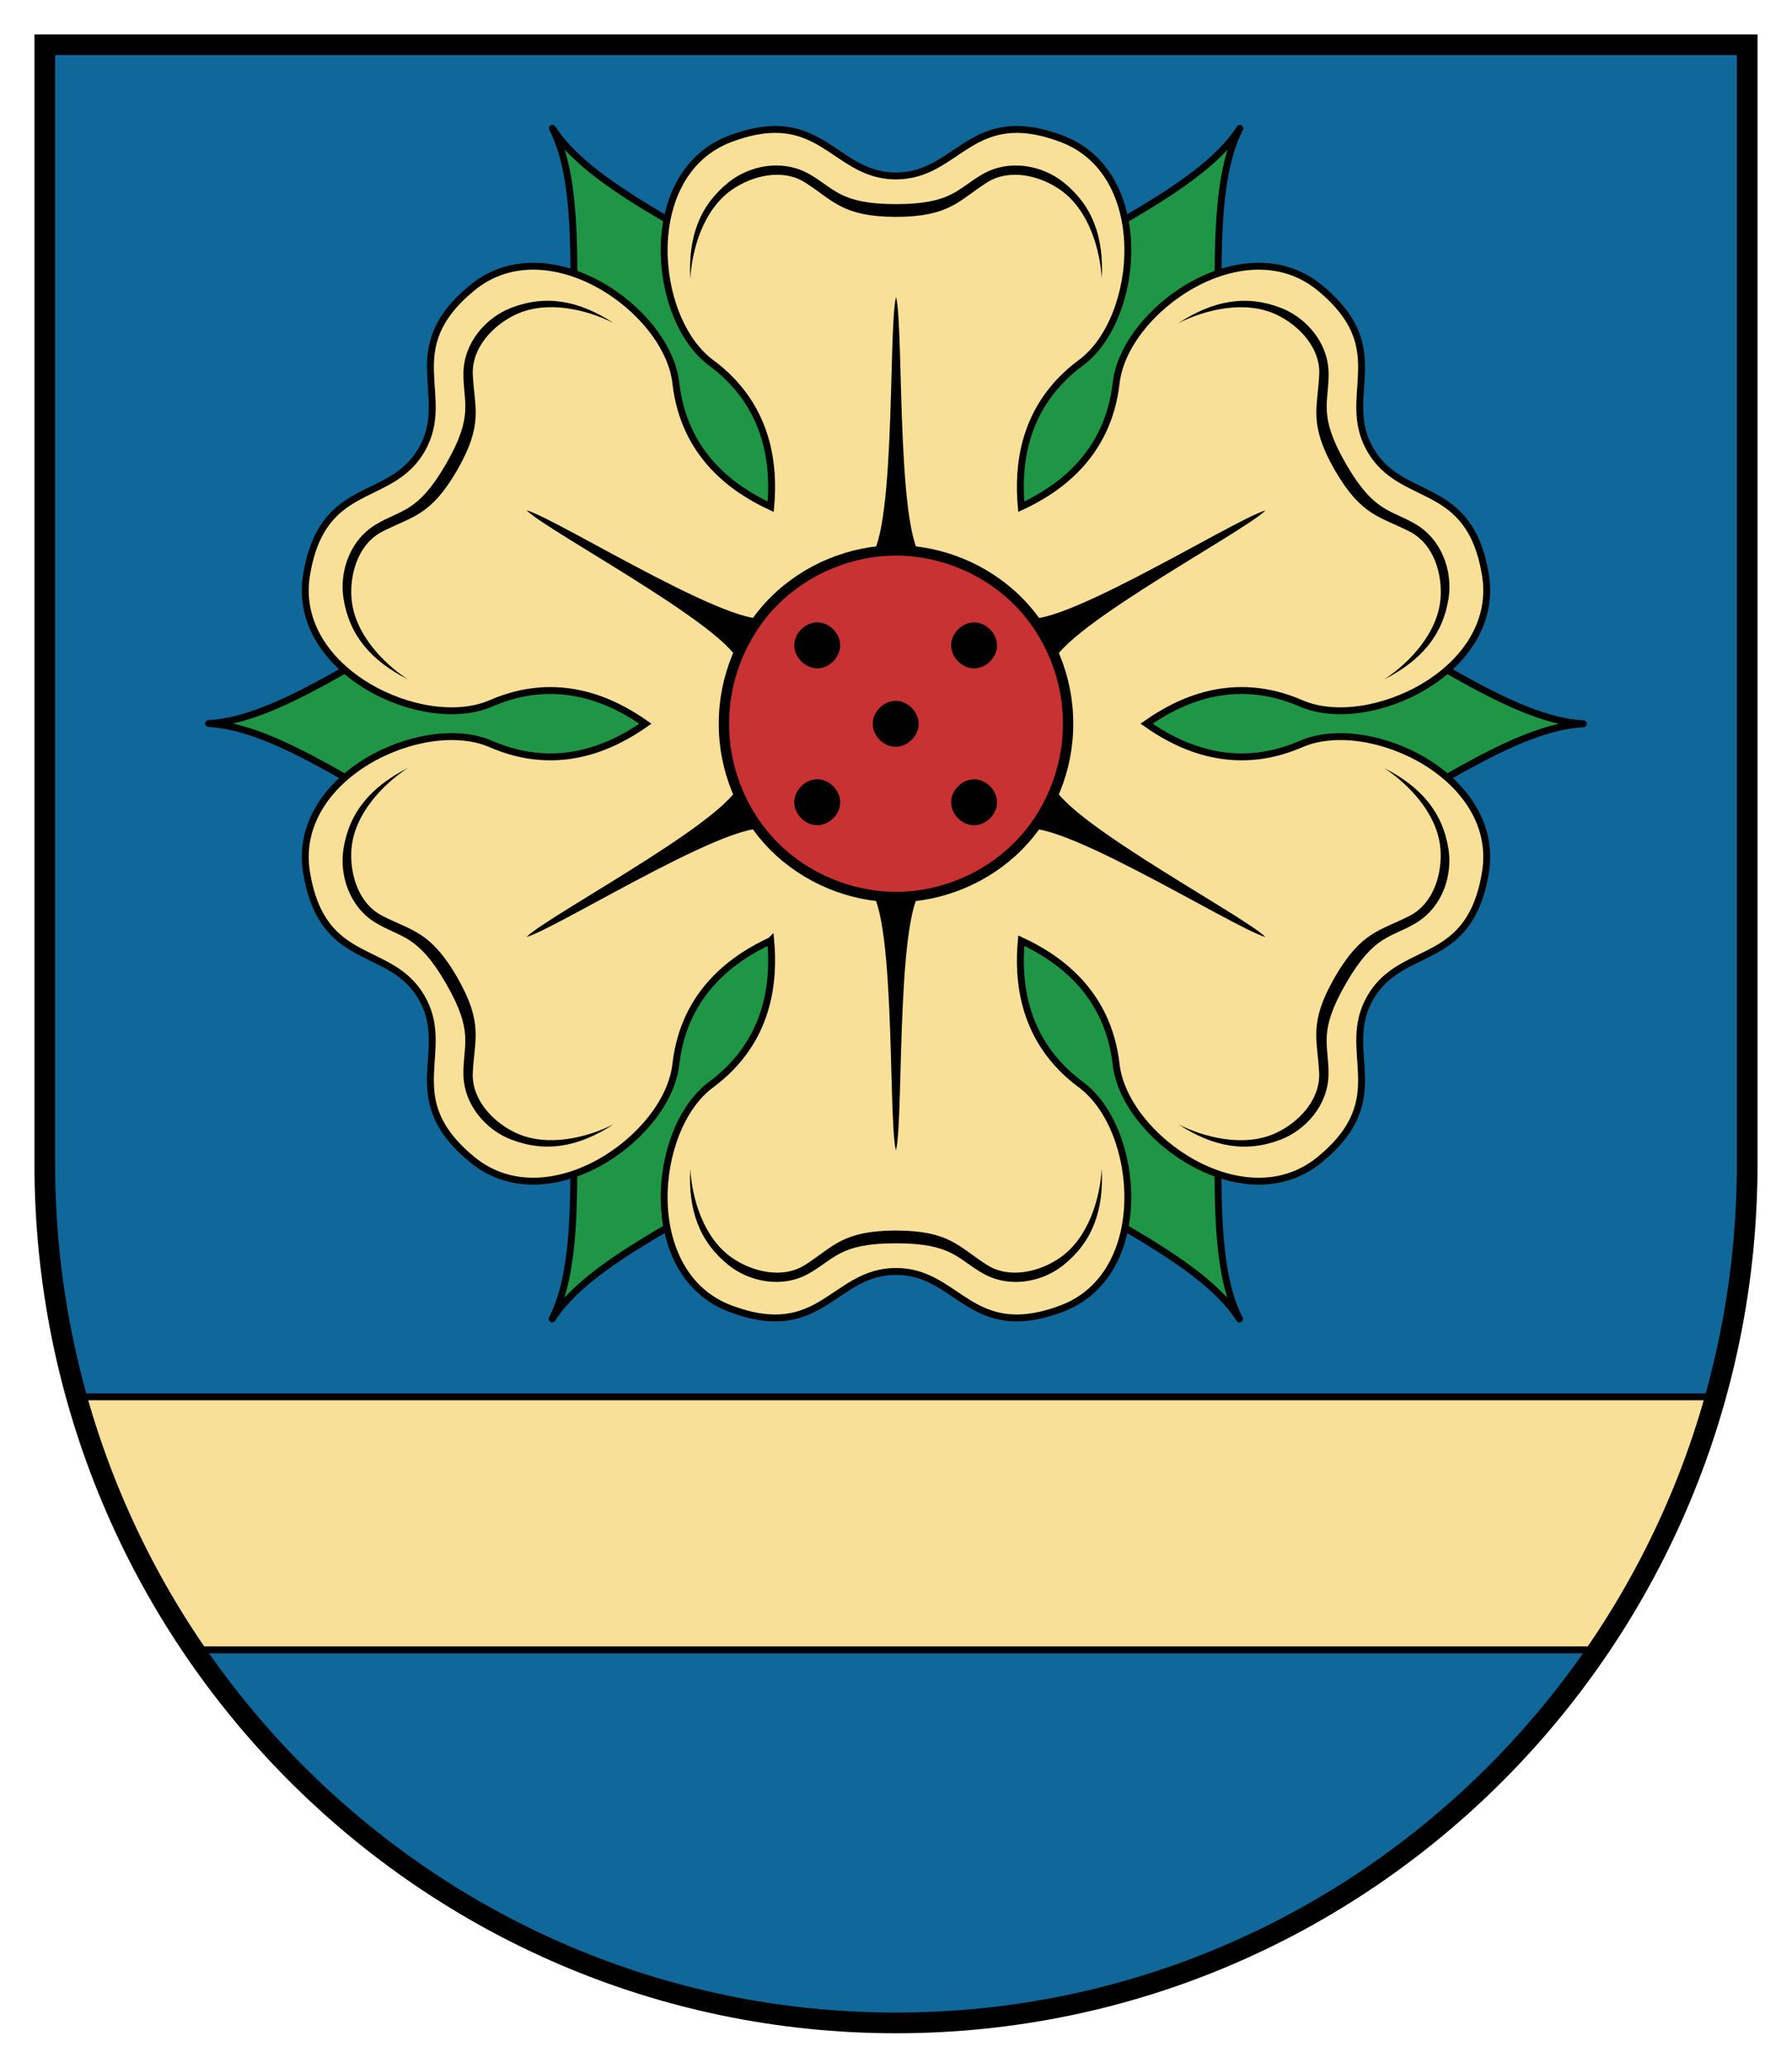
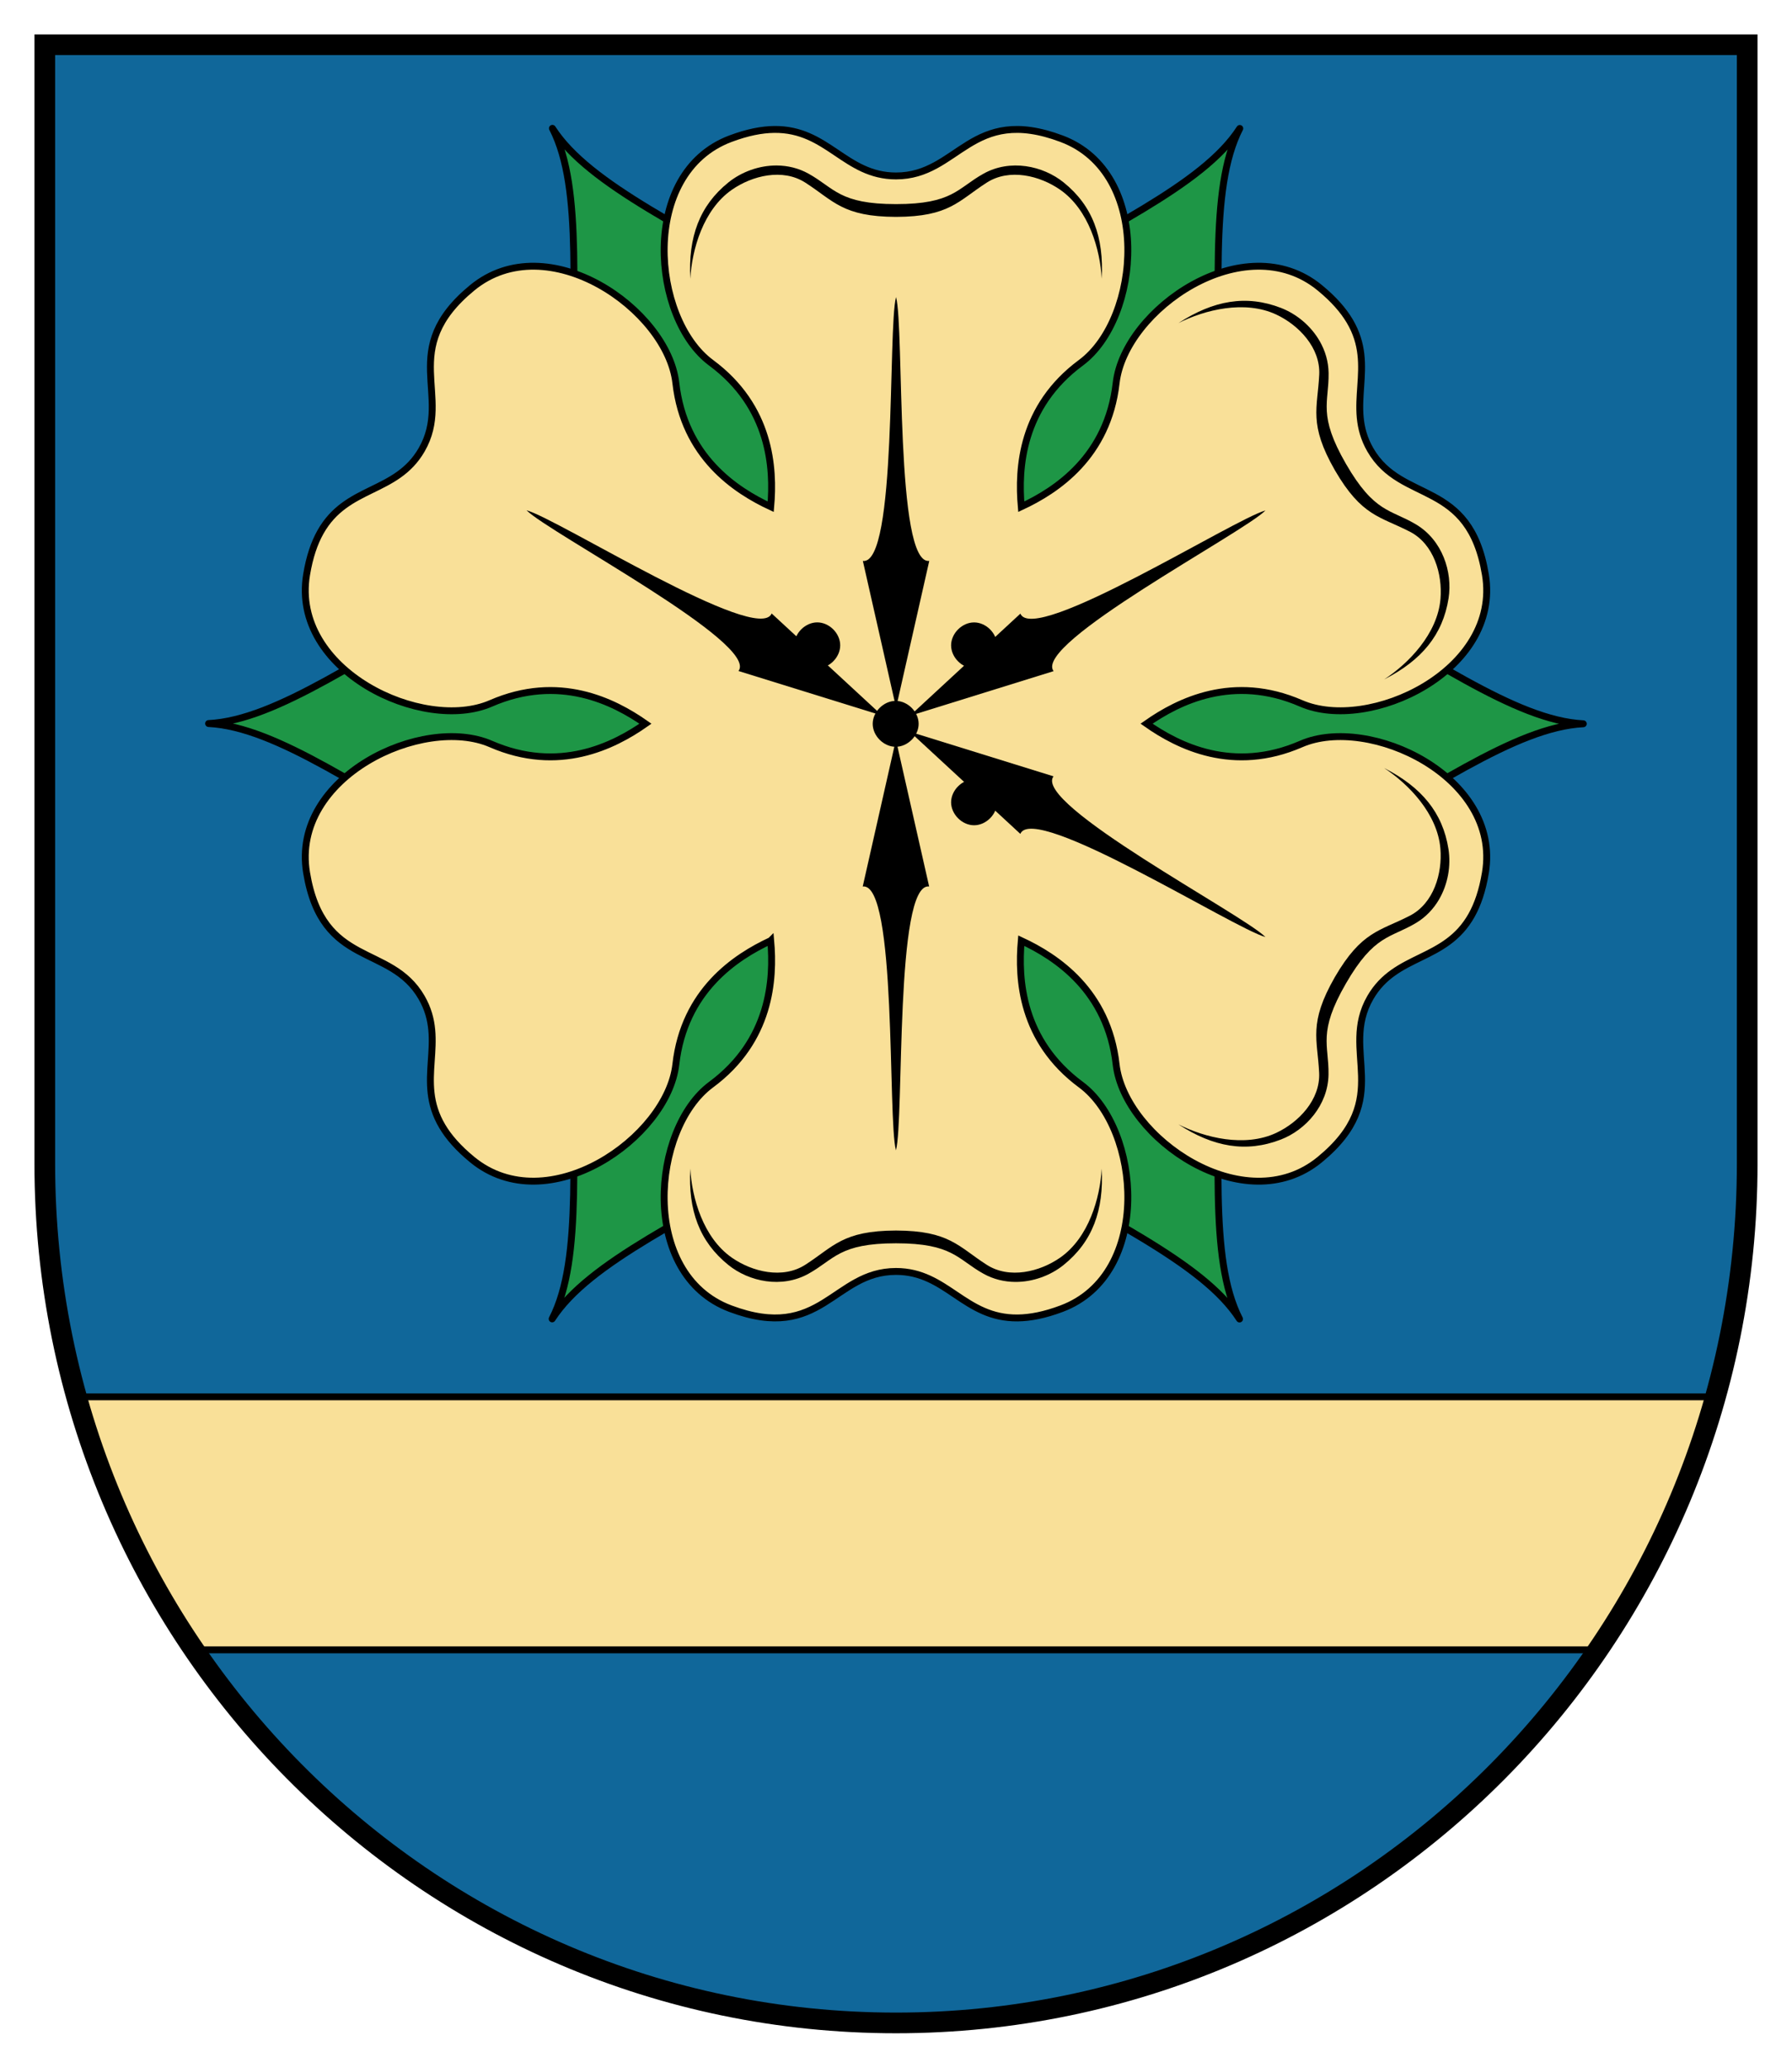
<svg xmlns="http://www.w3.org/2000/svg" xml:space="preserve" height="300" width="260" version="1.1" viewBox="0 0 260 300">
  <path stroke-width="3" d="m6.499 6.5v162.34c0 68.848 55.294 124.66 123.5 124.66 68.208 0 123.5-55.816 123.5-124.67v-162.34h-247z" fill="#10679a" />
  <g transform="translate(35.65 -551.4)">
    <path stroke-linejoin="round" d="m44.5 570.02c4.51 8.798 2.727 24.33 3.01 44.578l21.992 25.045 22.932 13.789 0.332-0.191-0.51-26.725-10.674-31.564c-17.392-10.36-31.72-16.62-37.082-24.93zm99.729 0.018c-5.364 8.305-19.708 14.527-37.102 24.896l-10.693 31.568-0.475 26.754 0.33 0.191 22.891-13.805 21.998-25.025c0.285-20.247-1.459-35.784 3.051-44.58zm-109.48 66.69c-17.677 9.877-30.261 19.156-40.133 19.648 9.874 0.493 22.435 9.803 40.111 19.682l32.686-6.523 23.408-12.965v-0.383l-23.4-12.922-32.672-6.537zm119.21 0-32.686 6.523-23.408 12.965v0.383l23.4 12.922 32.672 6.537c17.677-9.877 30.261-19.156 40.133-19.648-9.874-0.493-22.435-9.803-40.111-19.682zm-61.559 22.615-22.891 13.803-21.996 25.027c-0.285 20.247 1.459 35.784-3.051 44.58 5.364-8.305 19.706-14.527 37.1-24.896l10.693-31.568 0.477-26.754-0.332-0.191zm3.856 0.014-0.33 0.191 0.508 26.727 10.676 31.562c17.392 10.37 31.72 16.628 37.082 24.932-4.51-8.798-2.727-24.33-3.01-44.578l-21.98-25.03-22.936-13.79z" stroke="#000000" stroke-linecap="round" fill="#1e9646" />
    <path stroke="#000000" d="m76.664 570.18c-1.795 0.023-3.869 0.417-6.35 1.35-13.227 4.976-11.435 26.108-2.799 32.496 8.636 6.388 9.156 15.276 8.658 20.893-5.113-2.377-12.55-7.272-13.764-17.945-1.214-10.673-18.618-22.792-29.541-13.824-10.923 8.967-2.792 15.631-7.344 23.514-3.698 6.405-10.884 5.158-14.686 11.943-0.877 1.566-1.574 3.559-2.006 6.174-2.305 13.943 16.892 22.957 26.742 18.672 9.85-4.285 17.809-0.292 22.424 2.947-4.615 3.239-12.573 7.231-22.424 2.945-9.85-4.285-29.047 4.729-26.742 18.672 2.305 13.943 12.14 10.234 16.691 18.117 3.698 6.405-0.976 12.004 3 18.689 0.917 1.543 2.296 3.143 4.344 4.824 10.923 8.967 28.327-3.151 29.541-13.824 1.214-10.673 8.651-15.566 13.764-17.943l0.002-0.002c0.498 5.616-0.024 14.505-8.66 20.893-8.636 6.388-10.429 27.521 2.799 32.496 13.227 4.976 14.933-5.398 24.035-5.398 7.396 0 9.908 6.848 17.686 6.748 1.795-0.023 3.869-0.417 6.35-1.35 13.227-4.976 11.435-26.108 2.799-32.496-8.636-6.388-9.156-15.276-8.658-20.893 5.113 2.377 12.548 7.275 13.762 17.947 1.214 10.673 18.62 22.792 29.543 13.824 10.923-8.967 2.791-15.633 7.342-23.516 3.698-6.405 10.886-5.156 14.688-11.941 0.877-1.566 1.574-3.559 2.006-6.174 2.305-13.943-16.894-22.957-26.744-18.672-9.85 4.285-17.807 0.29-22.422-2.949 4.615-3.239 12.573-7.231 22.424-2.945 9.85 4.285 29.047-4.729 26.742-18.672-2.305-13.943-12.142-10.232-16.693-18.115-3.698-6.405 0.978-12.006-2.998-18.691-0.917-1.543-2.296-3.143-4.344-4.824-10.923-8.967-28.327 3.151-29.541 13.824-1.214 10.673-8.653 15.568-13.766 17.945-0.498-5.616 0.024-14.505 8.66-20.893 8.636-6.388 10.429-27.521-2.799-32.496-13.227-4.976-14.933 5.398-24.035 5.398-7.396 0-9.908-6.848-17.686-6.748z" fill="#f9e098" />
    <g fill="#000000">
      <path d="m94.357 594.5c1.211 4.484-0.165 38.914 4.819 38.281l-4.815 21.299-4.82-21.295c4.985 0.629 3.61-33.8 4.816-38.285z" />
      <path d="m77.072 575.41c-2.598-0.021-5.154 0.939-7.041 2.461-4.2 3.387-5.841 7.933-5.526 13.976 0.237-4.252 1.876-10.026 6.041-12.921 2.944-2.046 7.352-3.144 10.648-1.028 4.111 2.639 5.399 4.945 13.161 4.969 7.762-0.024 9.048-2.33 13.159-4.969 3.296-2.116 7.706-1.018 10.65 1.028 4.165 2.894 5.802 8.669 6.039 12.921 0.316-6.043-1.324-10.589-5.524-13.976-3.019-2.435-7.753-3.43-11.626-1.275-3.783 2.105-4.458 4.419-12.698 4.418-8.24 0-8.915-2.314-12.698-4.418-1.453-0.808-3.026-1.173-4.585-1.186z" />
-       <path d="m15.574 630.87c-1.317 2.239-1.764 4.934-1.389 7.328 0.833 5.331 3.95 9.025 9.341 11.773-3.563-2.331-7.745-6.637-8.169-11.692-0.3-3.572 0.953-7.939 4.434-9.736 4.341-2.241 6.982-2.203 10.884-8.913 3.86-6.734 2.506-9.001 2.276-13.881-0.184-3.913 2.972-7.183 6.215-8.709 4.589-2.16 10.408-0.69 14.209 1.23-5.076-3.295-9.832-4.148-14.866-2.204-3.618 1.397-6.847 4.999-6.918 9.431-0.069 4.329 1.597 6.07-2.522 13.206-4.12 7.136-6.461 6.564-10.176 8.788-1.426 0.854-2.529 2.034-3.319 3.378z" />
-       <path d="m32.851 711.86c1.281 2.26 3.39 3.994 5.652 4.868 5.034 1.944 9.791 1.092 14.867-2.203-3.801 1.92-9.621 3.389-14.21 1.229-3.244-1.527-6.399-4.795-6.215-8.707 0.23-4.88 1.583-7.148-2.277-13.882-3.902-6.71-6.542-6.67-10.883-8.911-3.481-1.797-4.734-6.165-4.435-9.737 0.424-5.054 4.607-9.359 8.17-11.69-5.392 2.748-8.508 6.441-9.342 11.772-0.599 3.832 0.906 8.429 4.709 10.706 3.714 2.224 6.056 1.652 10.176 8.788 4.12 7.136 2.454 8.877 2.522 13.206 0.026 1.662 0.497 3.208 1.266 4.564z" />
      <path d="m111.63 737.39c2.598 0.021 5.154-0.939 7.041-2.461 4.2-3.387 5.841-7.933 5.526-13.976-0.237 4.252-1.876 10.026-6.041 12.921-2.944 2.046-7.352 3.144-10.648 1.028-4.111-2.639-5.399-4.945-13.161-4.969-7.762 0.024-9.048 2.33-13.159 4.969-3.296 2.116-7.706 1.018-10.65-1.028-4.165-2.894-5.802-8.669-6.039-12.921-0.316 6.043 1.324 10.589 5.524 13.976 3.019 2.435 7.753 3.43 11.626 1.275 3.783-2.105 4.458-4.419 12.698-4.418 8.24-0 8.915 2.314 12.698 4.418 1.453 0.808 3.026 1.173 4.585 1.186z" />
      <path d="m173.12 681.93c1.317-2.239 1.764-4.934 1.389-7.328-0.833-5.331-3.95-9.025-9.341-11.773 3.563 2.331 7.745 6.637 8.169 11.692 0.3 3.572-0.953 7.939-4.434 9.736-4.341 2.241-6.982 2.203-10.884 8.913-3.86 6.734-2.506 9.001-2.276 13.881 0.184 3.913-2.972 7.183-6.215 8.709-4.589 2.16-10.408 0.69-14.209-1.23 5.076 3.295 9.832 4.148 14.866 2.204 3.618-1.397 6.847-4.999 6.918-9.431 0.069-4.329-1.597-6.07 2.522-13.206 4.12-7.136 6.461-6.564 10.176-8.788 1.426-0.854 2.529-2.034 3.319-3.378z" />
      <path d="m155.85 600.94c-1.281-2.26-3.391-3.994-5.652-4.868-5.034-1.944-9.791-1.092-14.867 2.203 3.801-1.92 9.621-3.389 14.21-1.229 3.244 1.527 6.399 4.795 6.215 8.707-0.23 4.88-1.583 7.148 2.277 13.882 3.902 6.71 6.542 6.67 10.883 8.911 3.481 1.797 4.734 6.165 4.435 9.737-0.424 5.054-4.607 9.359-8.17 11.69 5.392-2.748 8.508-6.441 9.342-11.772 0.599-3.832-0.906-8.429-4.709-10.706-3.714-2.224-6.056-1.652-10.176-8.788-4.12-7.136-2.454-8.877-2.522-13.206-0.026-1.662-0.497-3.208-1.266-4.564z" />
      <path d="m40.748 625.44c4.489 1.193 33.618 19.6 35.562 14.967l16.038 14.82-20.852-6.473c3.037-4.002-27.467-20.026-30.747-23.313z" />
      <path d="m147.96 625.46c-3.278 3.291-33.784 19.314-30.743 23.314l-20.853 6.48 16.032-14.822c1.947 4.631 31.076-13.774 35.564-14.971z" />
      <path d="m147.95 687.35c-4.489-1.193-33.618-19.6-35.562-14.967l-16.038-14.82 20.852 6.473c-3.037 4.002 27.467 20.026 30.747 23.313z" />
      <path d="m94.342 718.3c-1.211-4.484 0.165-38.914-4.819-38.281l4.815-21.299 4.82 21.295c-4.985-0.629-3.61 33.8-4.816 38.285z" />
-       <path d="m40.741 687.34c3.278-3.291 33.784-19.314 30.743-23.314l20.853-6.48-16.032 14.822c-1.947-4.631-31.076 13.774-35.564 14.971z" />
    </g>
-     <path stroke="#000000" stroke-width="1.5" d="m119.31 656.4c0.049-6.562-2.616-13.106-7.245-17.764-4.625-4.659-11.148-7.378-17.715-7.378-6.562 0-13.086 2.719-17.715 7.378-4.624 4.657-7.29 11.201-7.246 17.764-0.044 6.567 2.623 13.11 7.246 17.769 4.629 4.657 11.152 7.378 17.715 7.378 6.567 0 13.09-2.72 17.715-7.378 4.629-4.659 7.294-11.201 7.245-17.769z" fill="#c83232" />
    <g fill="#000000">
      <path d="m97.635 656.42c0-1.742-1.587-3.33-3.33-3.33-1.749 0-3.335 1.587-3.335 3.33 0 1.744 1.586 3.33 3.335 3.33 1.742 0 3.33-1.586 3.33-3.33z" />
-       <path d="m86.254 667.8c0-1.749-1.586-3.335-3.33-3.335-1.748 0-3.335 1.586-3.335 3.335 0 1.742 1.587 3.33 3.335 3.33 1.744 0 3.33-1.587 3.33-3.33z" />
      <path d="m109.01 667.8c-0.005-1.744-1.591-3.33-3.33-3.33-1.742 0-3.33 1.586-3.335 3.33 0 1.742 1.587 3.335 3.335 3.335 1.744 0 3.33-1.593 3.33-3.335z" />
      <path d="m109.01 645.03c-0.005-1.744-1.591-3.325-3.33-3.325-1.742 0-3.33 1.581-3.335 3.325 0 1.748 1.587 3.34 3.335 3.34 1.744 0 3.33-1.593 3.33-3.34z" />
-       <path d="m86.254 645.03c0-1.744-1.586-3.33-3.33-3.33-1.748 0-3.335 1.586-3.335 3.33 0 1.748 1.587 3.335 3.335 3.335 1.744 0 3.33-1.587 3.33-3.335z" />
+       <path d="m86.254 645.03c0-1.744-1.586-3.33-3.33-3.33-1.748 0-3.335 1.586-3.335 3.33 0 1.748 1.587 3.335 3.335 3.335 1.744 0 3.33-1.587 3.33-3.335" />
    </g>
  </g>
  <path stroke-linejoin="round" d="m11.102 202.66c3.695 13.26 9.514 25.63 17.058 36.71h203.68c7.54-11.08 13.36-23.45 17.06-36.71h-237.8z" stroke="#000000" stroke-linecap="round" fill="#f9e098" />
  <path stroke="#000000" stroke-width="3" d="m6.499 6.5v162.34c0 68.848 55.294 124.66 123.5 124.66 68.208 0 123.5-55.816 123.5-124.67v-162.34h-247z" fill="none" />
</svg>